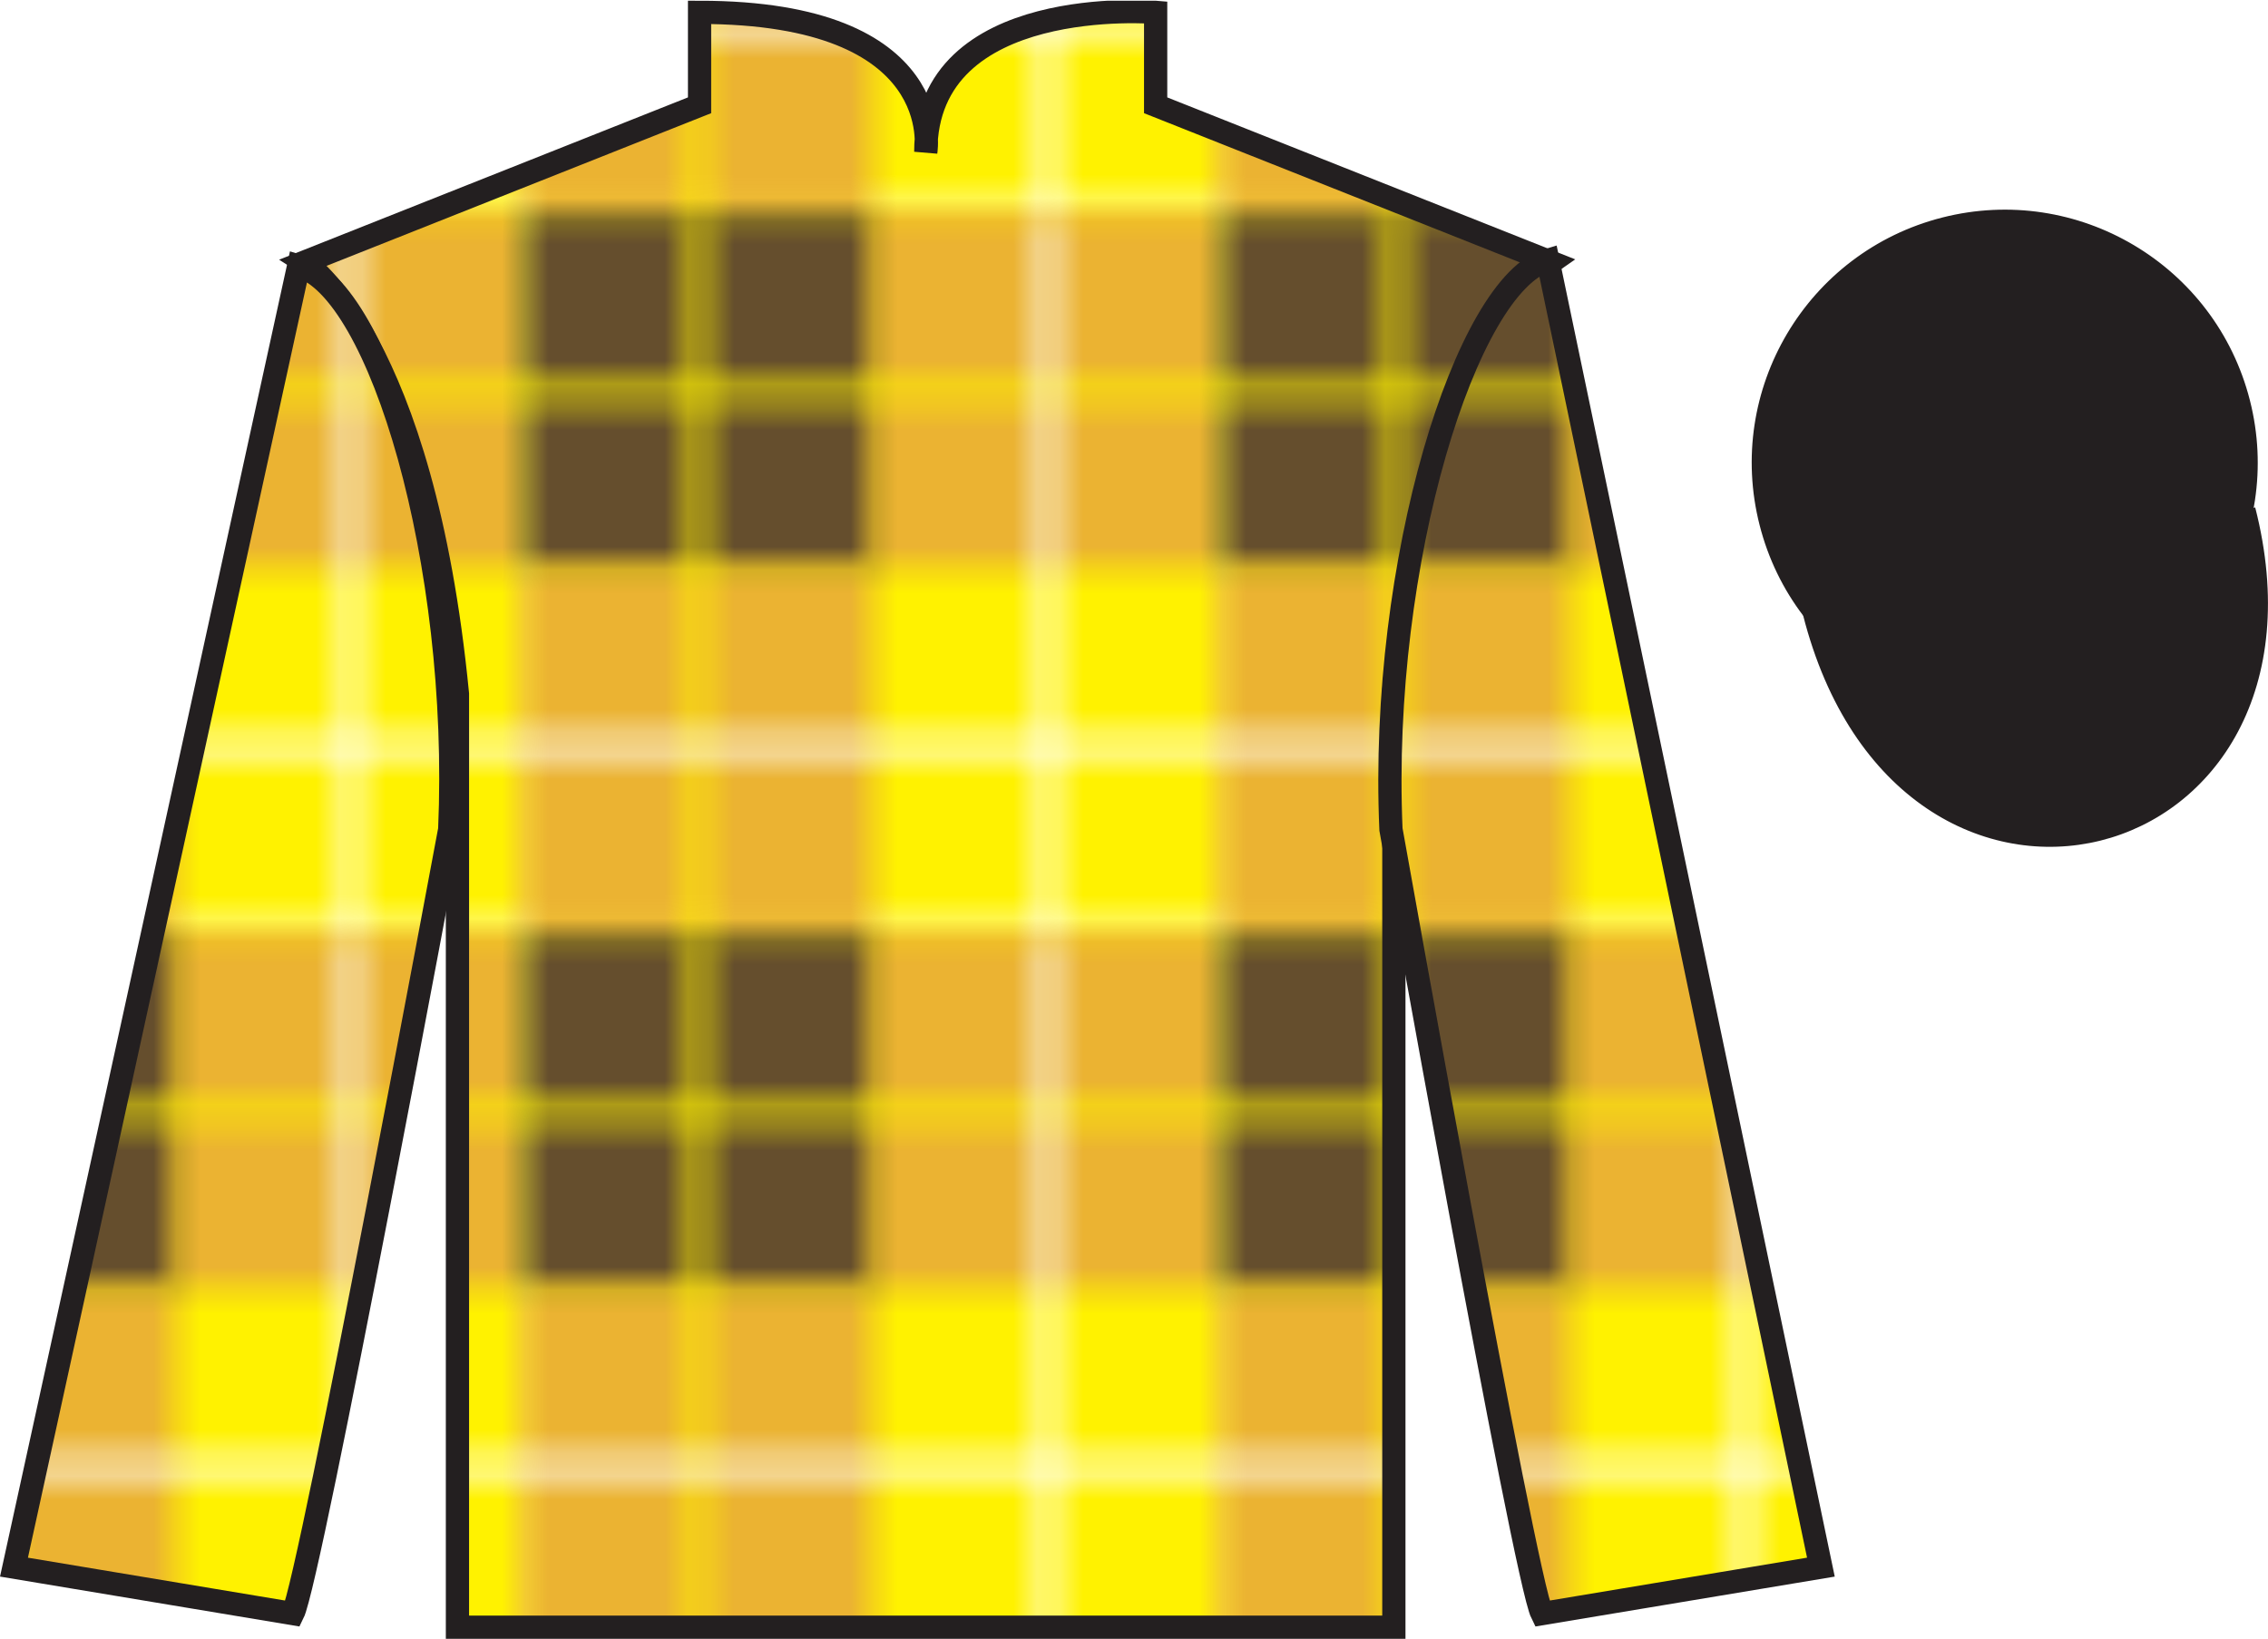
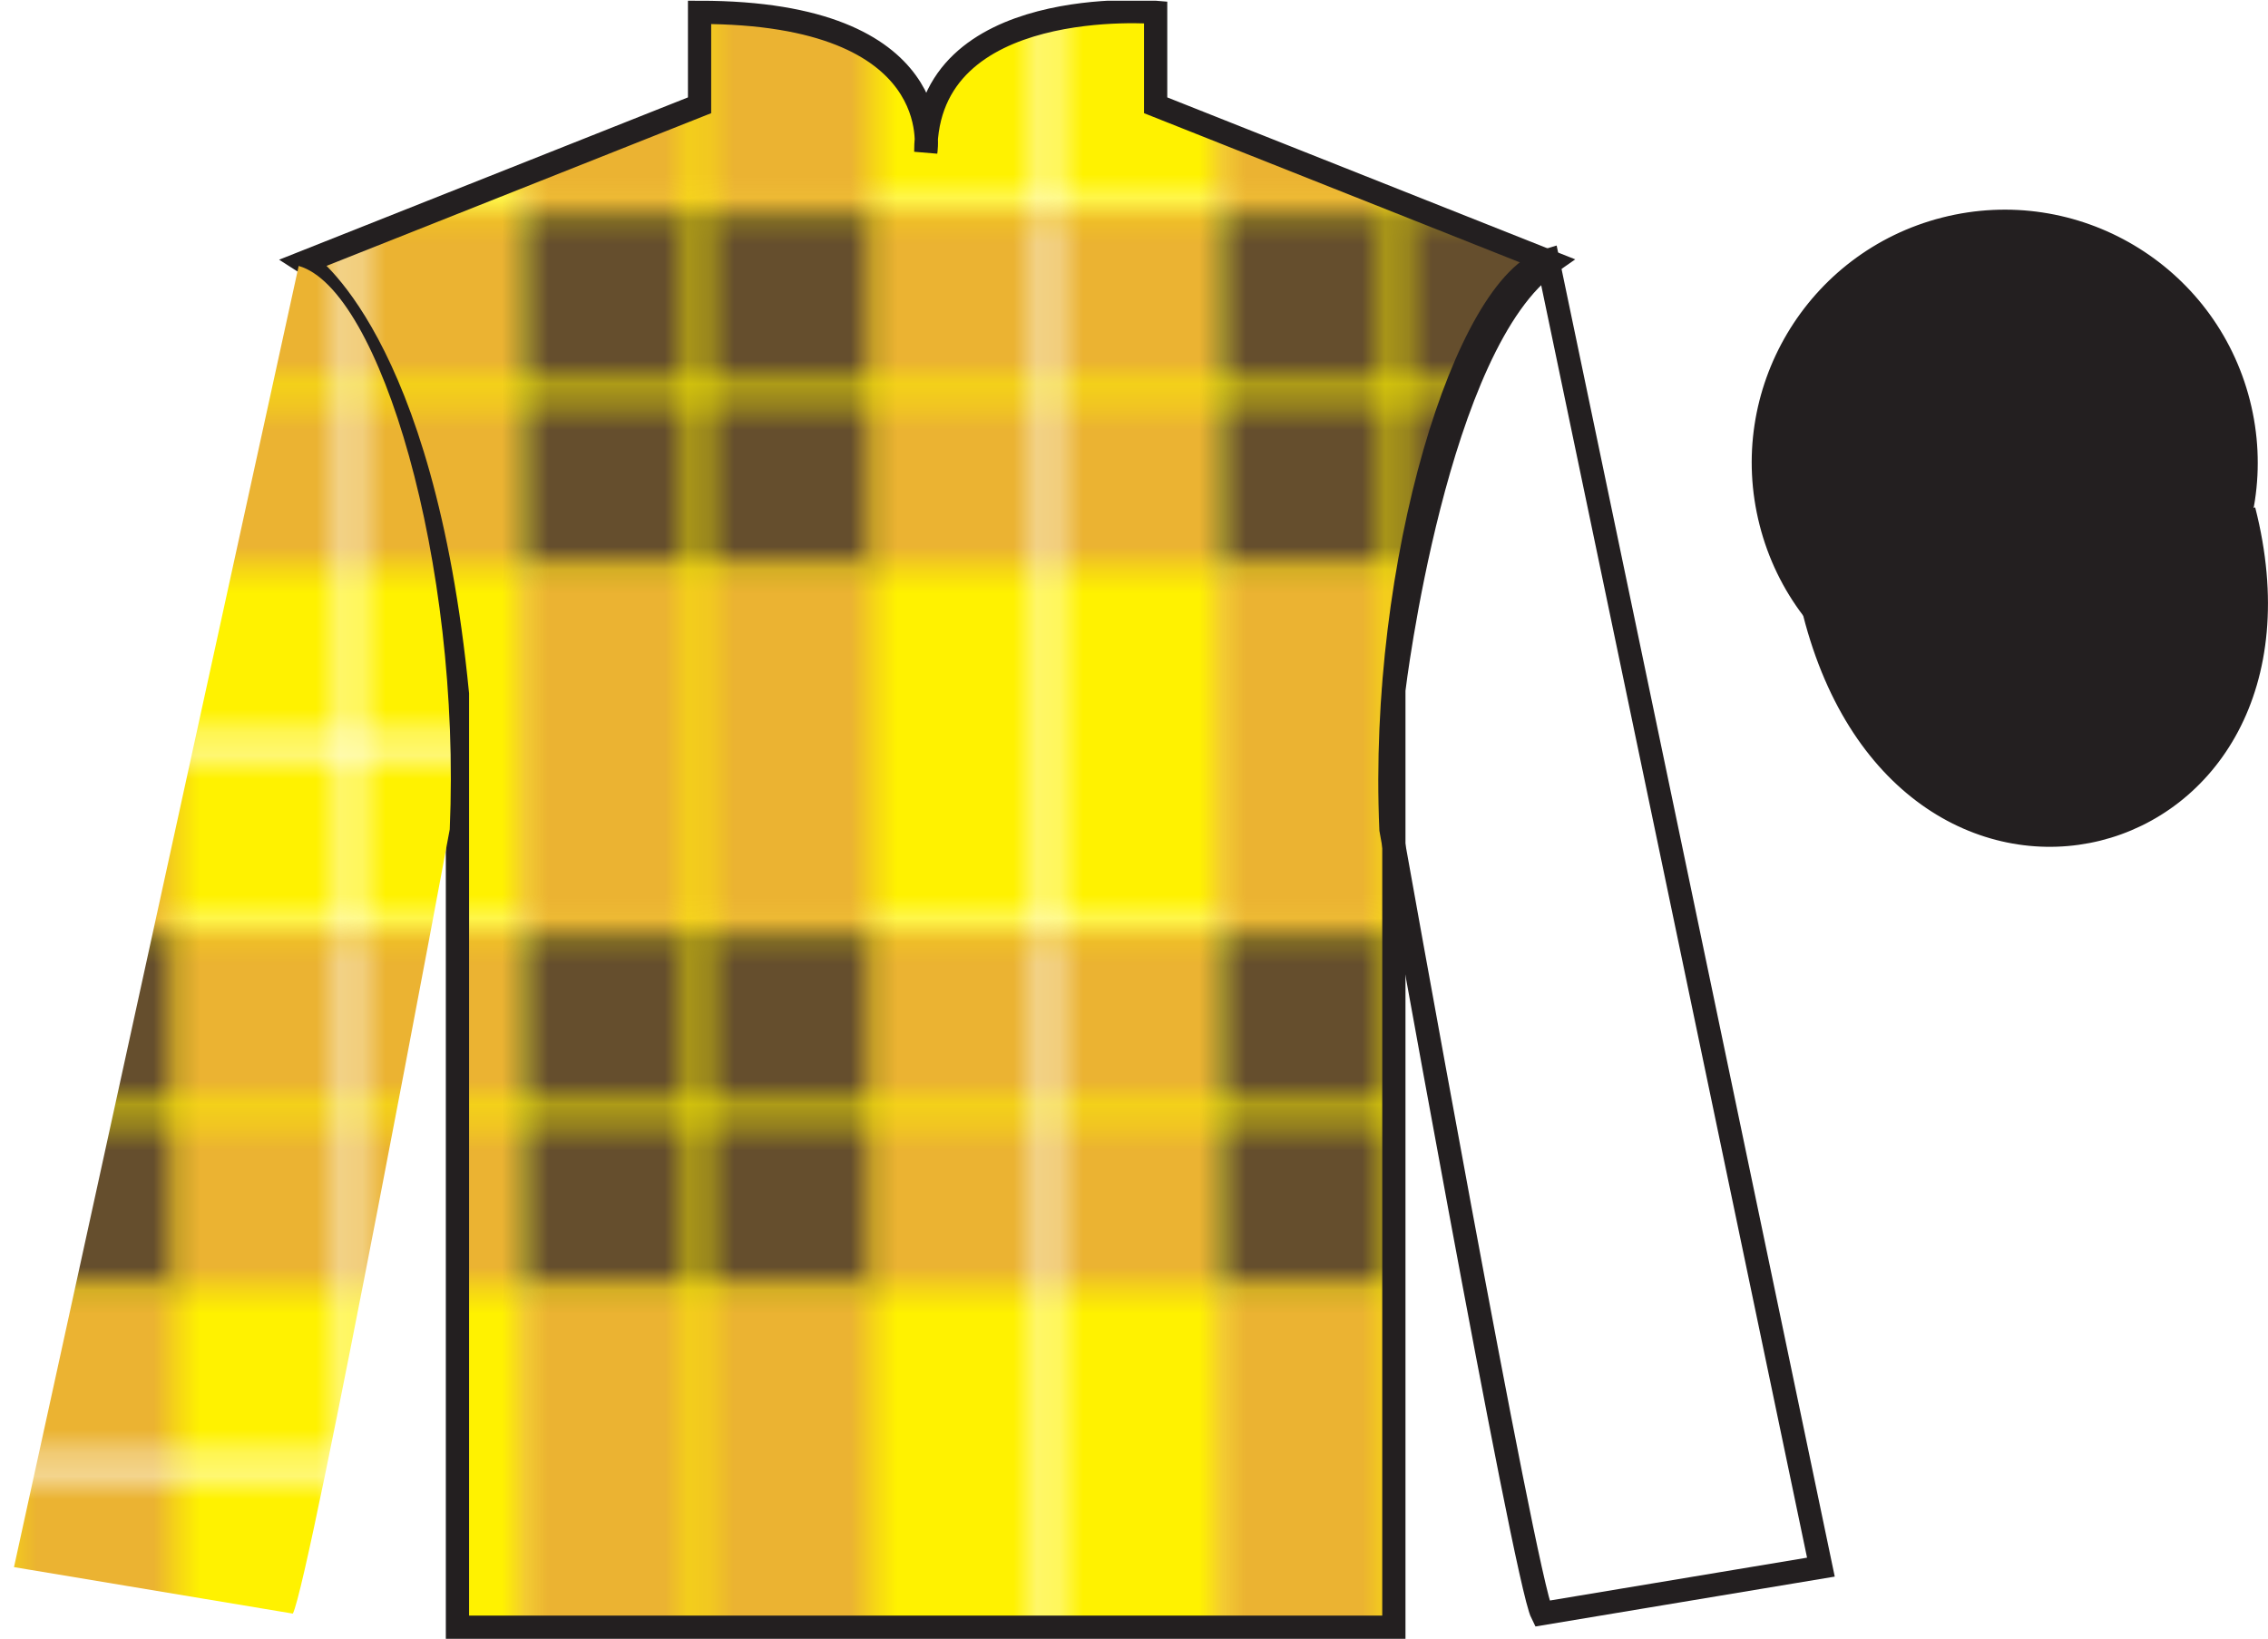
<svg xmlns="http://www.w3.org/2000/svg" xmlns:xlink="http://www.w3.org/1999/xlink" width="97.59pt" height="70.53pt" viewBox="0 0 97.59 70.53" version="1.1">
  <defs>
    <clipPath id="clip1">
      <path d="M 0 70.531 L 97.59 70.531 L 97.59 0.031 L 0 0.031 L 0 70.531 Z M 0 70.531 " />
    </clipPath>
    <clipPath id="clip2">
      <path d="M 0 70.531 L 97.59 70.531 L 97.59 0.031 L 0 0.031 L 0 70.531 Z M 0 70.531 " />
    </clipPath>
    <clipPath id="clip3">
      <path d="M 13.102 11.281 C 13.102 11.281 18.184 14.531 19.684 29.863 C 19.684 29.863 19.684 44.863 19.684 70.031 L 59.977 70.031 L 59.977 29.695 C 59.977 29.695 61.77 14.695 66.727 11.281 L 49.727 4.531 L 49.727 0.531 C 49.727 0.531 39.836 -0.305 39.836 6.531 C 39.836 6.531 40.852 0.531 30.102 0.531 L 30.102 4.531 L 13.102 11.281 " />
    </clipPath>
    <clipPath id="clip5">
      <path d="M 0 0 L 30.914 0 L 30.914 31.012 L 0 31.012 L 0 0 Z M 0 0 " />
    </clipPath>
    <clipPath id="clip4">
      <rect width="30" height="31" />
    </clipPath>
    <g id="surface1" clip-path="url(#clip4)">
      <g clip-path="url(#clip5)" clip-rule="nonzero">
        <path style=" stroke:none;fill-rule:nonzero;fill:rgb(100%,94.9%,0%);fill-opacity:1;" d="M 0.191 0.289 L 30.914 0.289 L 30.914 31.012 L 0.191 31.012 L 0.191 0.289 Z M 0.191 0.289 " />
        <path style=" stroke:none;fill-rule:nonzero;fill:rgb(39.603%,30.858%,17.632%);fill-opacity:1;" d="M 0.387 15.555 L 15.652 15.555 L 15.652 30.82 L 0.387 30.82 L 0.387 15.555 Z M 0.387 15.555 " />
        <path style=" stroke:none;fill-rule:nonzero;fill:rgb(92.015%,70.079%,19.551%);fill-opacity:1;" d="M 0.387 0.098 L 15.457 0.098 L 15.457 15.555 L 0.387 15.555 L 0.387 0.098 Z M 0.387 0.098 " />
        <path style=" stroke:none;fill-rule:nonzero;fill:rgb(92.015%,70.079%,19.551%);fill-opacity:1;" d="M 15.457 15.555 L 30.723 15.555 L 30.723 30.82 L 15.457 30.82 L 15.457 15.555 Z M 15.457 15.555 " />
        <path style="fill-rule:nonzero;fill:rgb(100%,100%,100%);fill-opacity:1;stroke-width:7.632;stroke-linecap:butt;stroke-linejoin:miter;stroke:rgb(100%,94.9%,0%);stroke-opacity:1;stroke-miterlimit:4;" d="M 79.492 307.227 L 79.492 0 " transform="matrix(0.1,0,0,0.1,0,0)" />
-         <path style="fill-rule:nonzero;fill:rgb(100%,100%,100%);fill-opacity:1;stroke-width:7.632;stroke-linecap:butt;stroke-linejoin:miter;stroke:rgb(100%,100%,100%);stroke-opacity:1;stroke-miterlimit:4;" d="M 0 79.375 L 307.227 79.375 " transform="matrix(0.1,0,0,0.1,0,0)" />
        <path style="fill-rule:nonzero;fill:rgb(100%,100%,100%);fill-opacity:1;stroke-width:7.632;stroke-linecap:butt;stroke-linejoin:miter;stroke:rgb(100%,94.9%,0%);stroke-opacity:1;stroke-miterlimit:4;" d="M 0 230.898 L 307.227 230.898 " transform="matrix(0.1,0,0,0.1,0,0)" />
        <path style="fill-rule:nonzero;fill:rgb(100%,100%,100%);fill-opacity:1;stroke-width:7.632;stroke-linecap:butt;stroke-linejoin:miter;stroke:rgb(100%,100%,100%);stroke-opacity:1;stroke-miterlimit:4;" d="M 229.766 307.227 L 229.766 0 " transform="matrix(0.1,0,0,0.1,0,0)" />
      </g>
    </g>
    <pattern id="pattern0" patternUnits="userSpaceOnUse" width="30" height="31" patternTransform="matrix(1,0,0,-1,22.1,71.03)">
      <use xlink:href="#surface1" />
    </pattern>
    <clipPath id="clip6">
      <path d="M 0 70.531 L 97.59 70.531 L 97.59 0.031 L 0 0.031 L 0 70.531 Z M 0 70.531 " />
    </clipPath>
    <clipPath id="clip7">
      <path d="M 0 70.531 L 97.59 70.531 L 97.59 0.031 L 0 0.031 L 0 70.531 Z M 0 70.531 " />
    </clipPath>
    <clipPath id="clip8">
      <path d="M 12.602 69.445 C 13.352 67.945 19.352 35.695 19.352 35.695 C 19.852 24.195 16.352 12.445 12.852 11.445 L 0.602 67.445 L 12.602 69.445 " />
    </clipPath>
    <clipPath id="clip10">
      <path d="M 0 0 L 30.914 0 L 30.914 31.012 L 0 31.012 L 0 0 Z M 0 0 " />
    </clipPath>
    <clipPath id="clip9">
      <rect width="30" height="31" />
    </clipPath>
    <g id="surface2" clip-path="url(#clip9)">
      <g clip-path="url(#clip10)" clip-rule="nonzero">
        <path style=" stroke:none;fill-rule:nonzero;fill:rgb(100%,94.9%,0%);fill-opacity:1;" d="M 0.191 0.289 L 30.914 0.289 L 30.914 31.012 L 0.191 31.012 L 0.191 0.289 Z M 0.191 0.289 " />
        <path style=" stroke:none;fill-rule:nonzero;fill:rgb(39.603%,30.858%,17.632%);fill-opacity:1;" d="M 0.387 15.555 L 15.652 15.555 L 15.652 30.82 L 0.387 30.82 L 0.387 15.555 Z M 0.387 15.555 " />
        <path style=" stroke:none;fill-rule:nonzero;fill:rgb(92.015%,70.079%,19.551%);fill-opacity:1;" d="M 0.387 0.098 L 15.457 0.098 L 15.457 15.555 L 0.387 15.555 L 0.387 0.098 Z M 0.387 0.098 " />
        <path style=" stroke:none;fill-rule:nonzero;fill:rgb(92.015%,70.079%,19.551%);fill-opacity:1;" d="M 15.457 15.555 L 30.723 15.555 L 30.723 30.82 L 15.457 30.82 L 15.457 15.555 Z M 15.457 15.555 " />
        <path style="fill-rule:nonzero;fill:rgb(100%,100%,100%);fill-opacity:1;stroke-width:7.632;stroke-linecap:butt;stroke-linejoin:miter;stroke:rgb(100%,94.9%,0%);stroke-opacity:1;stroke-miterlimit:4;" d="M 79.492 307.227 L 79.492 0 " transform="matrix(0.1,0,0,0.1,0,0)" />
        <path style="fill-rule:nonzero;fill:rgb(100%,100%,100%);fill-opacity:1;stroke-width:7.632;stroke-linecap:butt;stroke-linejoin:miter;stroke:rgb(100%,100%,100%);stroke-opacity:1;stroke-miterlimit:4;" d="M 0 79.375 L 307.227 79.375 " transform="matrix(0.1,0,0,0.1,0,0)" />
        <path style="fill-rule:nonzero;fill:rgb(100%,100%,100%);fill-opacity:1;stroke-width:7.632;stroke-linecap:butt;stroke-linejoin:miter;stroke:rgb(100%,94.9%,0%);stroke-opacity:1;stroke-miterlimit:4;" d="M 0 230.898 L 307.227 230.898 " transform="matrix(0.1,0,0,0.1,0,0)" />
        <path style="fill-rule:nonzero;fill:rgb(100%,100%,100%);fill-opacity:1;stroke-width:7.632;stroke-linecap:butt;stroke-linejoin:miter;stroke:rgb(100%,100%,100%);stroke-opacity:1;stroke-miterlimit:4;" d="M 229.766 307.227 L 229.766 0 " transform="matrix(0.1,0,0,0.1,0,0)" />
      </g>
    </g>
    <pattern id="pattern1" patternUnits="userSpaceOnUse" width="30" height="31" patternTransform="matrix(1,0,0,-1,22.1,71.03)">
      <use xlink:href="#surface2" />
    </pattern>
    <clipPath id="clip11">
-       <path d="M 0 70.531 L 97.59 70.531 L 97.59 0.031 L 0 0.031 L 0 70.531 Z M 0 70.531 " />
-     </clipPath>
+       </clipPath>
    <clipPath id="clip12">
-       <path d="M 0 70.531 L 97.59 70.531 L 97.59 0.031 L 0 0.031 L 0 70.531 Z M 0 70.531 " />
-     </clipPath>
+       </clipPath>
    <clipPath id="clip13">
      <path d="M 78.352 67.445 L 66.602 11.195 C 63.102 12.195 59.352 24.195 59.852 35.695 C 59.852 35.695 65.602 67.945 66.352 69.445 L 78.352 67.445 " />
    </clipPath>
    <clipPath id="clip15">
      <path d="M 0 0 L 30.914 0 L 30.914 31.012 L 0 31.012 L 0 0 Z M 0 0 " />
    </clipPath>
    <clipPath id="clip14">
      <rect width="30" height="31" />
    </clipPath>
    <g id="surface3" clip-path="url(#clip14)">
      <g clip-path="url(#clip15)" clip-rule="nonzero">
        <path style=" stroke:none;fill-rule:nonzero;fill:rgb(100%,94.9%,0%);fill-opacity:1;" d="M 0.191 0.289 L 30.914 0.289 L 30.914 31.012 L 0.191 31.012 L 0.191 0.289 Z M 0.191 0.289 " />
        <path style=" stroke:none;fill-rule:nonzero;fill:rgb(39.603%,30.858%,17.632%);fill-opacity:1;" d="M 0.387 15.555 L 15.652 15.555 L 15.652 30.82 L 0.387 30.82 L 0.387 15.555 Z M 0.387 15.555 " />
        <path style=" stroke:none;fill-rule:nonzero;fill:rgb(92.015%,70.079%,19.551%);fill-opacity:1;" d="M 0.387 0.098 L 15.457 0.098 L 15.457 15.555 L 0.387 15.555 L 0.387 0.098 Z M 0.387 0.098 " />
        <path style=" stroke:none;fill-rule:nonzero;fill:rgb(92.015%,70.079%,19.551%);fill-opacity:1;" d="M 15.457 15.555 L 30.723 15.555 L 30.723 30.82 L 15.457 30.82 L 15.457 15.555 Z M 15.457 15.555 " />
        <path style="fill-rule:nonzero;fill:rgb(100%,100%,100%);fill-opacity:1;stroke-width:7.632;stroke-linecap:butt;stroke-linejoin:miter;stroke:rgb(100%,94.9%,0%);stroke-opacity:1;stroke-miterlimit:4;" d="M 79.492 307.227 L 79.492 0 " transform="matrix(0.1,0,0,0.1,0,0)" />
        <path style="fill-rule:nonzero;fill:rgb(100%,100%,100%);fill-opacity:1;stroke-width:7.632;stroke-linecap:butt;stroke-linejoin:miter;stroke:rgb(100%,100%,100%);stroke-opacity:1;stroke-miterlimit:4;" d="M 0 79.375 L 307.227 79.375 " transform="matrix(0.1,0,0,0.1,0,0)" />
        <path style="fill-rule:nonzero;fill:rgb(100%,100%,100%);fill-opacity:1;stroke-width:7.632;stroke-linecap:butt;stroke-linejoin:miter;stroke:rgb(100%,94.9%,0%);stroke-opacity:1;stroke-miterlimit:4;" d="M 0 230.898 L 307.227 230.898 " transform="matrix(0.1,0,0,0.1,0,0)" />
-         <path style="fill-rule:nonzero;fill:rgb(100%,100%,100%);fill-opacity:1;stroke-width:7.632;stroke-linecap:butt;stroke-linejoin:miter;stroke:rgb(100%,100%,100%);stroke-opacity:1;stroke-miterlimit:4;" d="M 229.766 307.227 L 229.766 0 " transform="matrix(0.1,0,0,0.1,0,0)" />
      </g>
    </g>
    <pattern id="pattern2" patternUnits="userSpaceOnUse" width="30" height="31" patternTransform="matrix(1,0,0,-1,22.1,71.03)">
      <use xlink:href="#surface3" />
    </pattern>
    <clipPath id="clip16">
      <path d="M 0 70.531 L 97.59 70.531 L 97.59 0.031 L 0 0.031 L 0 70.531 Z M 0 70.531 " />
    </clipPath>
  </defs>
  <g id="surface0">
    <g clip-path="url(#clip1)" clip-rule="nonzero">
      <path style=" stroke:none;fill-rule:nonzero;fill:rgb(13.73%,12.16%,12.549%);fill-opacity:1;" d="M 88.828 29.973 C 94.387 28.555 97.742 22.898 96.324 17.344 C 94.906 11.785 89.25 8.43 83.691 9.848 C 78.137 11.266 74.781 16.922 76.199 22.477 C 77.613 28.035 83.27 31.391 88.828 29.973 " />
      <path style="fill:none;stroke-width:10;stroke-linecap:butt;stroke-linejoin:miter;stroke:rgb(13.73%,12.16%,12.549%);stroke-opacity:1;stroke-miterlimit:4;" d="M 888.281 405.573 C 943.867 419.753 977.422 476.316 963.242 531.862 C 949.062 587.448 892.5 621.003 836.914 606.823 C 781.367 592.644 747.812 536.081 761.992 480.534 C 776.133 424.948 832.695 391.394 888.281 405.573 Z M 888.281 405.573 " transform="matrix(0.1,0,0,-0.1,0,70.53)" />
    </g>
    <g clip-path="url(#clip2)" clip-rule="nonzero">
      <g clip-path="url(#clip3)" clip-rule="nonzero">
-         <path style=" stroke:none;fill-rule:nonzero;fill:url(#pattern0);" d="M 13.102 70.031 L 66.727 70.031 L 66.727 0.031 L 13.102 0.031 Z M 13.102 70.031 " />
+         <path style=" stroke:none;fill-rule:nonzero;fill:url(#pattern0);" d="M 13.102 70.031 L 66.727 70.031 L 66.727 0.031 L 13.102 0.031 Z " />
      </g>
    </g>
    <g clip-path="url(#clip6)" clip-rule="nonzero">
      <path style="fill:none;stroke-width:10;stroke-linecap:butt;stroke-linejoin:miter;stroke:rgb(13.73%,12.16%,12.549%);stroke-opacity:1;stroke-miterlimit:4;" d="M 131.016 592.487 C 131.016 592.487 181.836 559.987 196.836 406.667 C 196.836 406.667 196.836 256.667 196.836 4.987 L 599.766 4.987 L 599.766 408.347 C 599.766 408.347 617.695 558.347 667.266 592.487 L 497.266 659.987 L 497.266 699.987 C 497.266 699.987 398.359 708.347 398.359 639.987 C 398.359 639.987 408.516 699.987 301.016 699.987 L 301.016 659.987 L 131.016 592.487 Z M 131.016 592.487 " transform="matrix(0.1,0,0,-0.1,0,70.53)" />
    </g>
    <g clip-path="url(#clip7)" clip-rule="nonzero">
      <g clip-path="url(#clip8)" clip-rule="nonzero">
        <path style=" stroke:none;fill-rule:nonzero;fill:url(#pattern1);" d="M 0.602 69.445 L 19.852 69.445 L 19.852 11.445 L 0.602 11.445 Z M 0.602 69.445 " />
      </g>
    </g>
    <g clip-path="url(#clip11)" clip-rule="nonzero">
      <path style="fill:none;stroke-width:10;stroke-linecap:butt;stroke-linejoin:miter;stroke:rgb(13.73%,12.16%,12.549%);stroke-opacity:1;stroke-miterlimit:4;" d="M 126.016 10.847 C 133.516 25.847 193.516 348.347 193.516 348.347 C 198.516 463.347 163.516 580.847 128.516 590.847 L 6.016 30.847 L 126.016 10.847 Z M 126.016 10.847 " transform="matrix(0.1,0,0,-0.1,0,70.53)" />
    </g>
    <g clip-path="url(#clip12)" clip-rule="nonzero">
      <g clip-path="url(#clip13)" clip-rule="nonzero">
        <path style=" stroke:none;fill-rule:nonzero;fill:url(#pattern2);" d="M 59.352 69.445 L 78.352 69.445 L 78.352 11.195 L 59.352 11.195 Z M 59.352 69.445 " />
      </g>
    </g>
    <g clip-path="url(#clip16)" clip-rule="nonzero">
      <path style="fill:none;stroke-width:10;stroke-linecap:butt;stroke-linejoin:miter;stroke:rgb(13.73%,12.16%,12.549%);stroke-opacity:1;stroke-miterlimit:4;" d="M 783.516 30.847 L 666.016 593.347 C 631.016 583.347 593.516 463.347 598.516 348.347 C 598.516 348.347 656.016 25.847 663.516 10.847 L 783.516 30.847 Z M 783.516 30.847 " transform="matrix(0.1,0,0,-0.1,0,70.53)" />
      <path style="fill-rule:nonzero;fill:rgb(13.73%,12.16%,12.549%);fill-opacity:1;stroke-width:10;stroke-linecap:butt;stroke-linejoin:miter;stroke:rgb(13.73%,12.16%,12.549%);stroke-opacity:1;stroke-miterlimit:4;" d="M 780.703 441.745 C 820.391 286.12 1004.336 333.698 965.547 485.691 " transform="matrix(0.1,0,0,-0.1,0,70.53)" />
    </g>
  </g>
</svg>